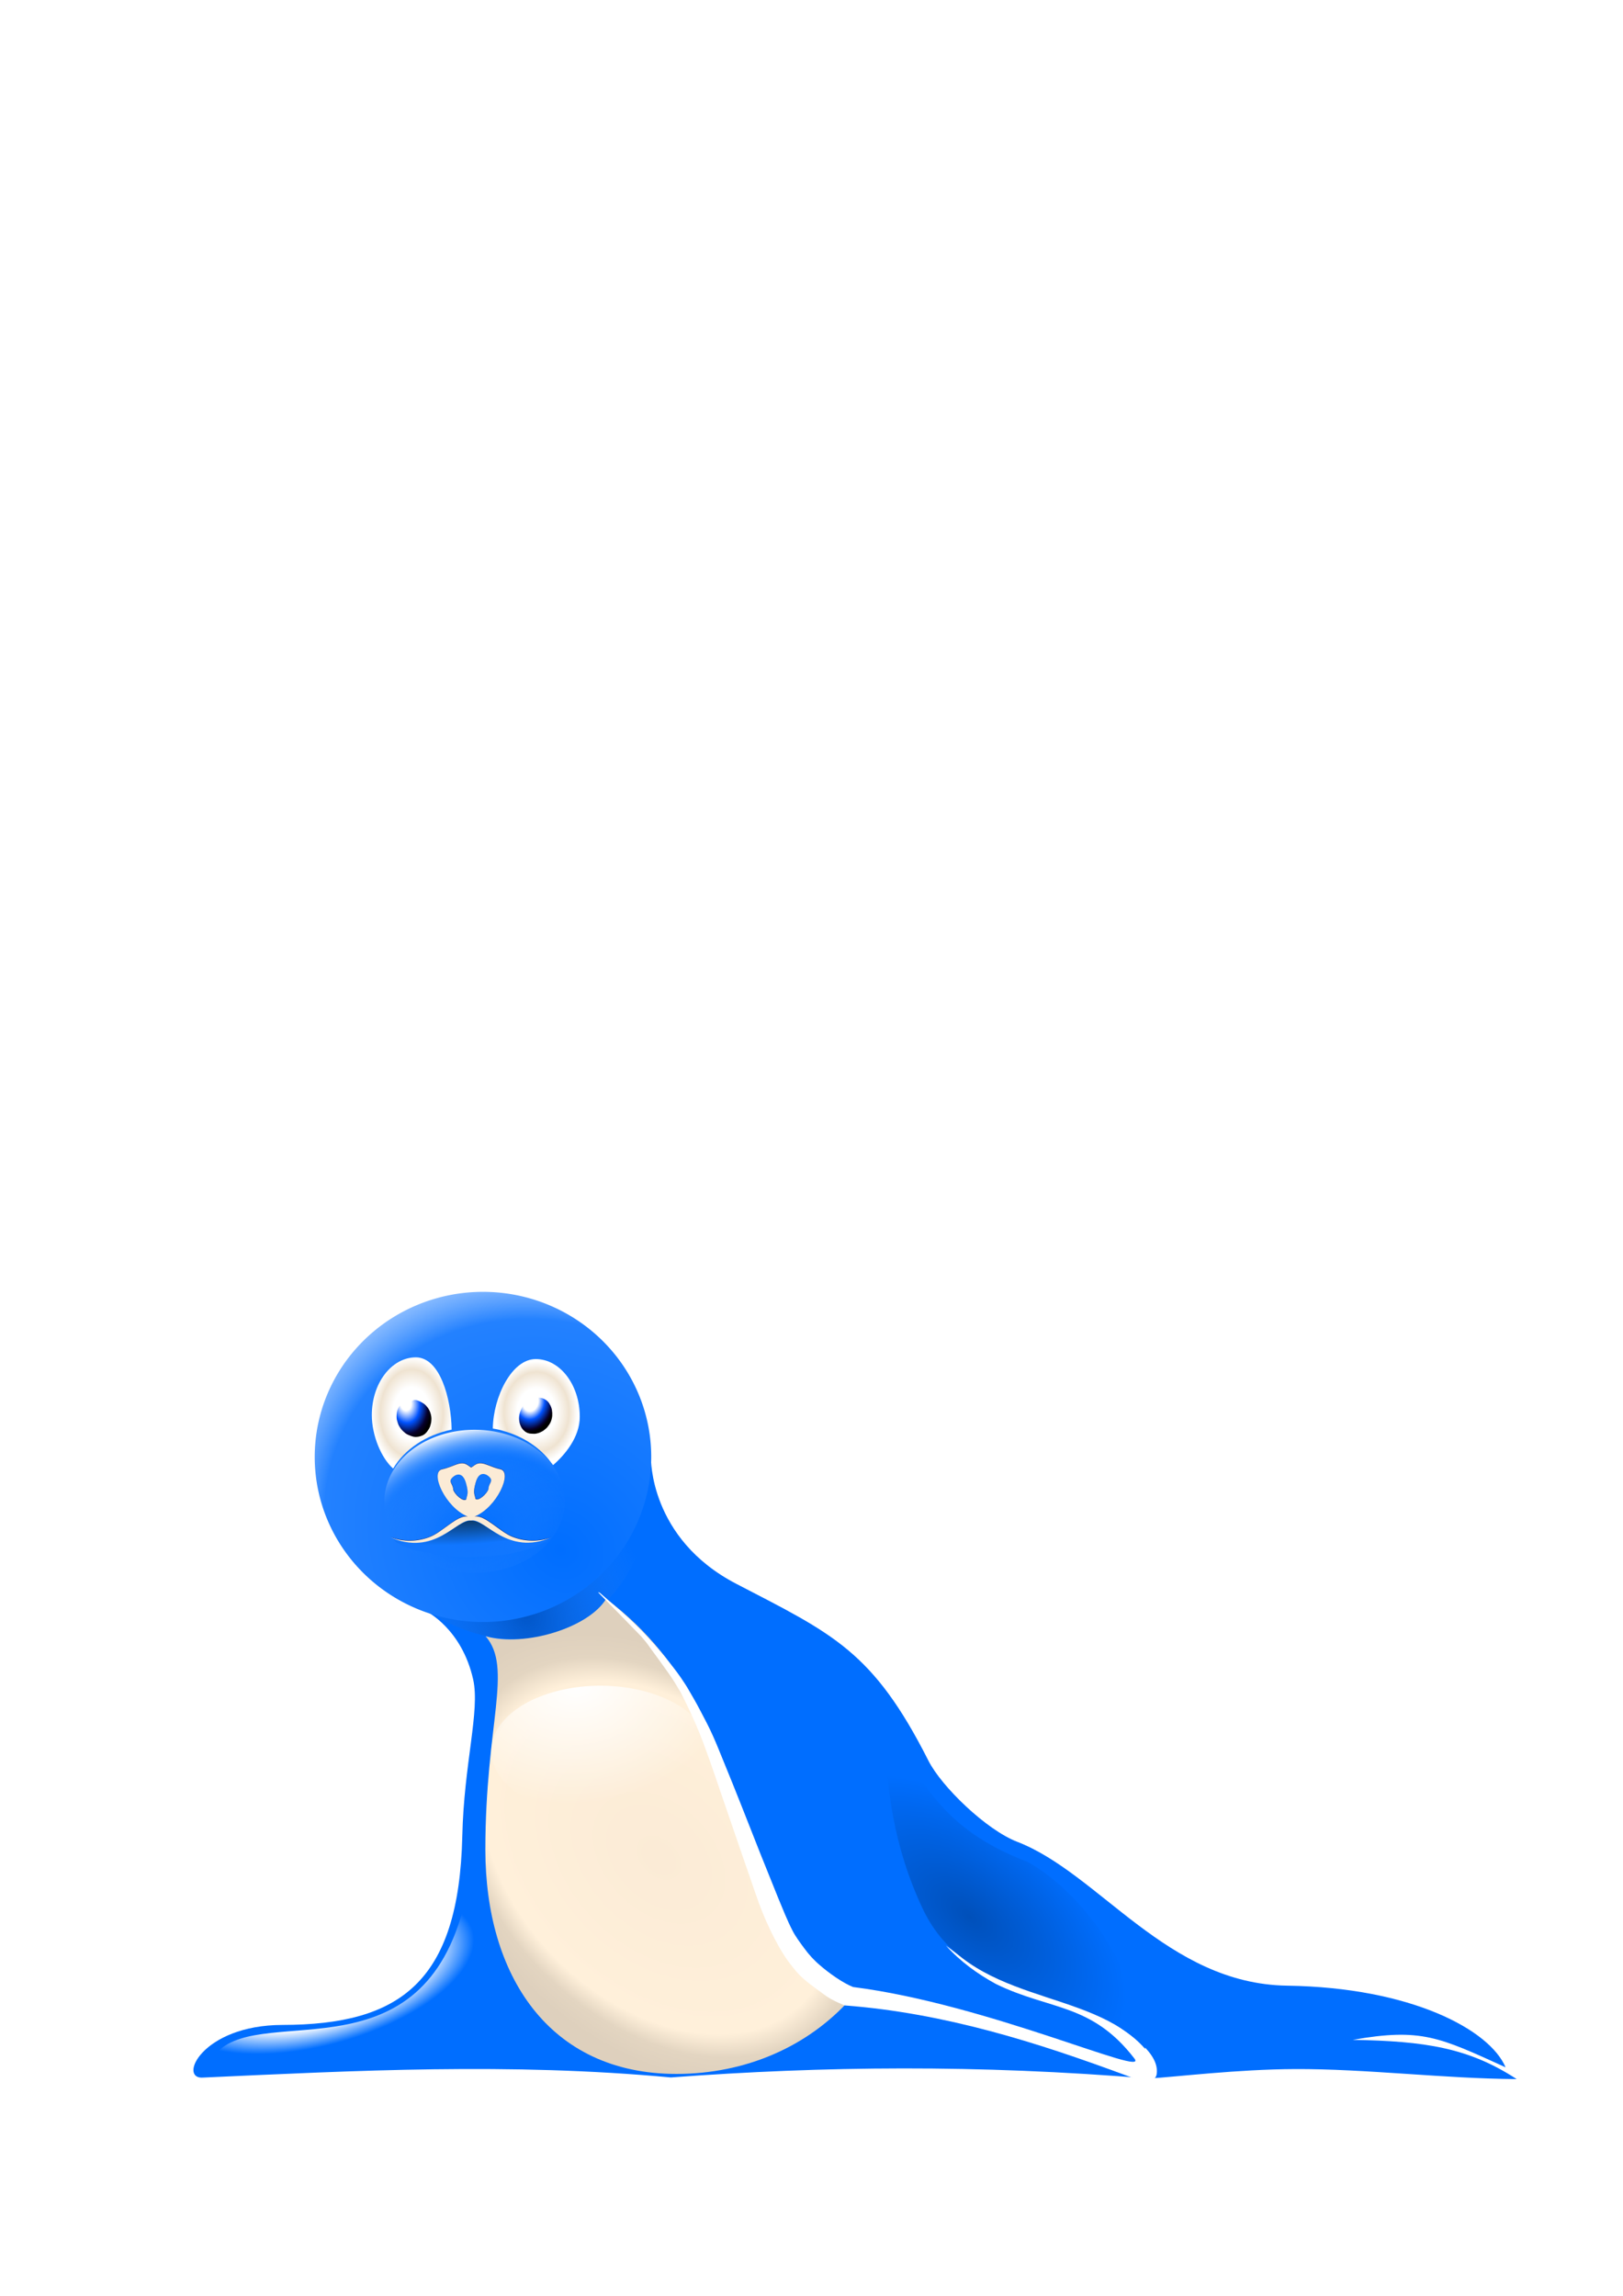
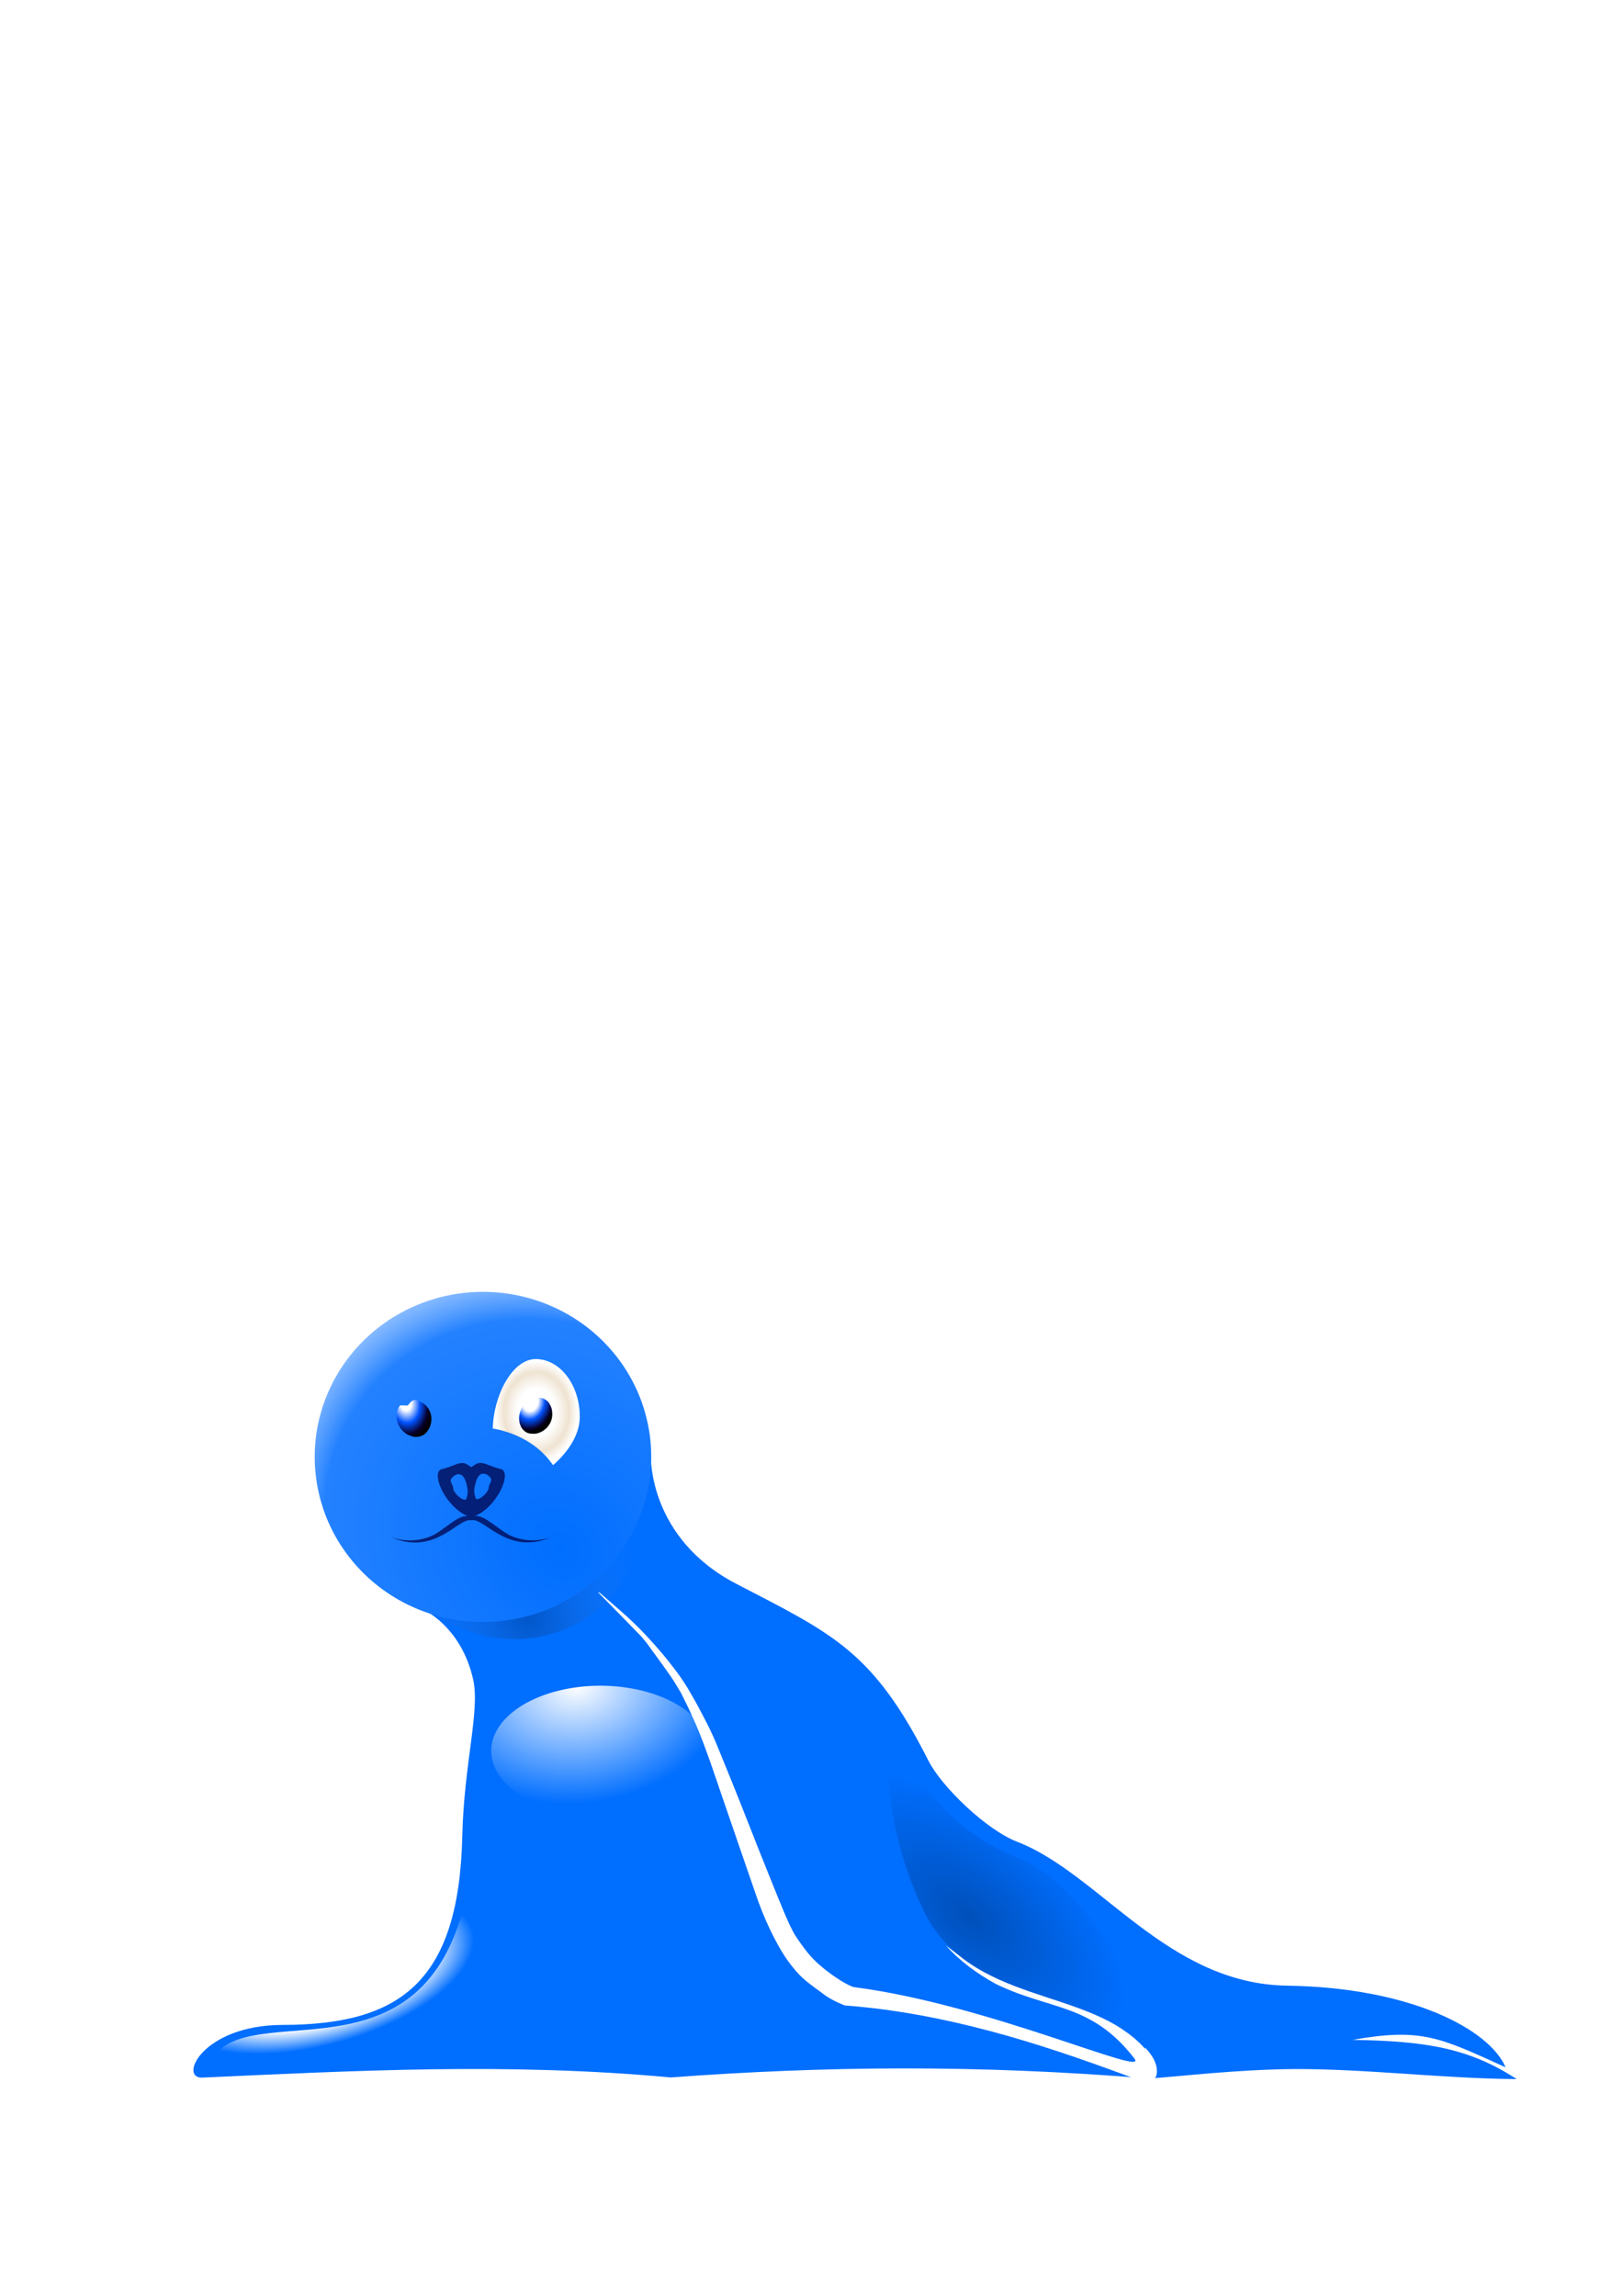
<svg xmlns="http://www.w3.org/2000/svg" xmlns:ns1="http://www.inkscape.org/namespaces/inkscape" xmlns:ns2="http://sodipodi.sourceforge.net/DTD/sodipodi-0.dtd" xmlns:xlink="http://www.w3.org/1999/xlink" width="744.094" height="1052.362" id="svg2" ns1:label="Pozadie" ns2:version="0.32" ns1:version="0.46" ns2:docname="phoca_seal.svg" ns1:output_extension="org.inkscape.output.svg.inkscape" ns1:export-filename="D:\work\phoca-seal\phoca_seal.png" ns1:export-xdpi="300.1087" ns1:export-ydpi="300.1087">
  <defs id="defs3">
    <linearGradient ns1:collect="always" id="linearGradient6292">
      <stop style="stop-color:#0b3356;stop-opacity:1" offset="0" id="stop6294" />
      <stop style="stop-color:#1177ff;stop-opacity:1" offset="1" id="stop6296" />
    </linearGradient>
    <linearGradient id="linearGradient5871" ns1:collect="always">
      <stop id="stop5873" offset="0" style="stop-color:#0055c7;stop-opacity:1" />
      <stop style="stop-color:#2381ff;stop-opacity:0" offset="0.663" id="stop5875" />
      <stop id="stop5877" offset="1" style="stop-color:#ffffff;stop-opacity:0" />
    </linearGradient>
    <linearGradient ns1:collect="always" id="linearGradient5795">
      <stop style="stop-color:#0050ba;stop-opacity:1;" offset="0" id="stop5797" />
      <stop id="stop5803" offset="0.302" style="stop-color:#006eff;stop-opacity:1" />
      <stop style="stop-color:#006eff;stop-opacity:1" offset="1" id="stop5799" />
    </linearGradient>
    <linearGradient id="linearGradient5704" ns1:collect="always">
      <stop id="stop5706" offset="0" style="stop-color:#ffffff;stop-opacity:1" />
      <stop style="stop-color:#ffffff;stop-opacity:1" offset="0.715" id="stop5710" />
      <stop id="stop5708" offset="1" style="stop-color:#ffffff;stop-opacity:0" />
    </linearGradient>
    <linearGradient ns1:collect="always" id="linearGradient5667">
      <stop style="stop-color:#006eff;stop-opacity:1" offset="0" id="stop5669" />
      <stop id="stop5671" offset="0.412" style="stop-color:#2381ff;stop-opacity:0" />
      <stop style="stop-color:#ffffff;stop-opacity:1" offset="0.599" id="stop5673" />
      <stop style="stop-color:#ffffff;stop-opacity:0;" offset="1" id="stop5675" />
    </linearGradient>
    <linearGradient ns1:collect="always" id="linearGradient4061">
      <stop style="stop-color:#ffffff;stop-opacity:1;" offset="0" id="stop4063" />
      <stop id="stop4075" offset="0.465" style="stop-color:#ffffff;stop-opacity:1" />
      <stop id="stop4071" offset="0.789" style="stop-color:#efe3d1;stop-opacity:1;" />
      <stop style="stop-color:#ffffff;stop-opacity:1" offset="1" id="stop4065" />
    </linearGradient>
    <linearGradient ns1:collect="always" id="linearGradient4031">
      <stop style="stop-color:#ffffff;stop-opacity:1;" offset="0" id="stop4033" />
      <stop style="stop-color:#ffffff;stop-opacity:0" offset="1" id="stop4035" />
    </linearGradient>
    <linearGradient ns1:collect="always" id="linearGradient4017">
      <stop style="stop-color:#fbebd6;stop-opacity:1" offset="0" id="stop4019" />
      <stop id="stop4057" offset="0.785" style="stop-color:#fff0da;stop-opacity:1" />
      <stop id="stop4053" offset="0.891" style="stop-color:#e3d5c1;stop-opacity:1" />
      <stop style="stop-color:#ded0bd;stop-opacity:1" offset="1" id="stop4021" />
    </linearGradient>
    <linearGradient ns1:collect="always" id="linearGradient3986">
      <stop style="stop-color:#006eff;stop-opacity:1" offset="0" id="stop3988" />
      <stop id="stop4015" offset="0.615" style="stop-color:#2381ff;stop-opacity:1" />
      <stop style="stop-color:#ffffff;stop-opacity:0;" offset="1" id="stop3990" />
    </linearGradient>
    <linearGradient id="linearGradient3950">
      <stop style="stop-color:#ffffff;stop-opacity:1;" offset="0" id="stop3952" />
      <stop id="stop3960" offset="0.323" style="stop-color:#ffffff;stop-opacity:1" />
      <stop id="stop3954" offset="0.595" style="stop-color:#0053ff;stop-opacity:1;" />
      <stop style="stop-color:#07002b;stop-opacity:1;" offset="0.904" id="stop3956" />
      <stop style="stop-color:#000000;stop-opacity:1;" offset="1" id="stop3958" />
    </linearGradient>
    <linearGradient id="linearGradient3242">
      <stop id="stop3244" offset="0" style="stop-color:#ffffff;stop-opacity:1;" />
      <stop style="stop-color:#ffffff;stop-opacity:1" offset="0.21" id="stop3962" />
      <stop style="stop-color:#0053ff;stop-opacity:1;" offset="0.542" id="stop3248" />
      <stop id="stop3250" offset="0.838" style="stop-color:#07002b;stop-opacity:1;" />
      <stop id="stop3246" offset="1" style="stop-color:#000000;stop-opacity:1;" />
    </linearGradient>
    <radialGradient ns1:collect="always" xlink:href="#linearGradient3242" id="radialGradient3238" cx="248.754" cy="646.173" fx="248.754" fy="646.173" r="7.814" gradientTransform="matrix(0.296,2.166,-1.521,0.208,1095.194,-30.207)" gradientUnits="userSpaceOnUse" />
    <radialGradient ns1:collect="always" xlink:href="#linearGradient3950" id="radialGradient3240" cx="246.291" cy="650.318" fx="246.291" fy="650.318" r="7.362" gradientTransform="matrix(-1.495,-0.202,0.258,-1.909,443.575,1933.511)" gradientUnits="userSpaceOnUse" />
    <radialGradient ns1:collect="always" xlink:href="#linearGradient3986" id="radialGradient4003" cx="413.045" cy="720.301" fx="413.045" fy="720.301" r="102.857" gradientTransform="matrix(1.339,-1.731,1.845,1.651,-1453.486,254.759)" gradientUnits="userSpaceOnUse" />
    <radialGradient ns1:collect="always" xlink:href="#linearGradient4031" id="radialGradient4051" cx="279.571" cy="818.885" fx="279.571" fy="818.885" r="50.046" gradientTransform="matrix(0.101,1.749,-1.43,0.219,1419.669,145.1)" gradientUnits="userSpaceOnUse" />
    <radialGradient ns1:collect="always" xlink:href="#linearGradient4017" id="radialGradient4059" cx="372.175" cy="668.775" fx="372.175" fy="668.775" r="81.133" gradientTransform="matrix(0.71,-0.765,1.008,1.082,-564.676,233.005)" gradientUnits="userSpaceOnUse" />
    <radialGradient ns1:collect="always" xlink:href="#linearGradient4061" id="radialGradient4069" cx="245.875" cy="647.28" fx="245.875" fy="647.28" r="19.947" gradientTransform="matrix(0.949,-1.9738471e-6,2.4560153e-6,1.168,12.634,-108.737)" gradientUnits="userSpaceOnUse" />
    <radialGradient ns1:collect="always" xlink:href="#linearGradient4061" id="radialGradient5657" gradientUnits="userSpaceOnUse" gradientTransform="matrix(1,0,0,1.395,0,-255.744)" cx="188.759" cy="647.702" fx="188.759" fy="647.702" r="18.296" />
    <radialGradient ns1:collect="always" xlink:href="#linearGradient5667" id="radialGradient5665" gradientUnits="userSpaceOnUse" gradientTransform="matrix(2.594,-0.432,0.475,1.132,-664.61,-17.549)" cx="210.66" cy="697.727" fx="210.66" fy="697.727" r="39.362" />
    <radialGradient ns1:collect="always" xlink:href="#linearGradient5704" id="radialGradient5702" cx="193.927" cy="965.64" fx="193.927" fy="965.64" r="72.153" gradientTransform="matrix(-0.975,0.265,-0.121,-0.443,452.394,1280.729)" gradientUnits="userSpaceOnUse" />
    <radialGradient ns1:collect="always" xlink:href="#linearGradient5795" id="radialGradient5805" cx="443.374" cy="879.29" fx="443.374" fy="879.29" r="59.54" gradientTransform="matrix(3.667,3.054,-1.601,1.923,226.325,-2166.399)" gradientUnits="userSpaceOnUse" />
    <radialGradient ns1:collect="always" xlink:href="#linearGradient5871" id="radialGradient5869" gradientUnits="userSpaceOnUse" gradientTransform="matrix(0.767,-0.328,0.48,1.123,-395.499,46.649)" cx="375.124" cy="725.86" fx="375.124" fy="725.86" r="102.857" />
    <filter ns1:collect="always" id="filter6285" x="-0.206" width="1.411" y="-0.418" height="1.837">
      <feGaussianBlur ns1:collect="always" stdDeviation="6.362" id="feGaussianBlur6287" />
    </filter>
    <radialGradient ns1:collect="always" xlink:href="#linearGradient6292" id="radialGradient6304" cx="216.631" cy="669.786" fx="216.631" fy="669.786" r="35.555" gradientTransform="matrix(1.9453834e-2,0.301,-1.508,9.7461361e-2,1222.075,566.558)" gradientUnits="userSpaceOnUse" />
  </defs>
  <ns2:namedview id="base" pagecolor="#ffffff" bordercolor="#666666" borderopacity="1.0" ns1:pageopacity="0.0" ns1:pageshadow="2" ns1:zoom="0.35966705" ns1:cx="731.61473" ns1:cy="588.43234" ns1:document-units="px" ns1:current-layer="layer1" showgrid="false" showguides="true" ns1:guide-bbox="true" ns1:window-width="1680" ns1:window-height="962" ns1:window-x="-4" ns1:window-y="24" />
  <g ns1:label="Vrstva 1" ns1:groupmode="layer" id="layer1">
    <path id="path3162" style="fill:#006eff;fill-opacity:1;fill-rule:evenodd;stroke:none;stroke-width:1px;stroke-linecap:butt;stroke-linejoin:miter;stroke-opacity:1" d="M 298.452,668.294 C 298.452,668.294 195.34,738.542 195.34,738.542 C 195.34,738.542 211.716,746.471 216.941,769.881 C 220.134,784.193 212.705,808.454 211.95,841.573 C 210.413,908.908 183.095,928.097 129.515,928.197 C 92.27,928.266 81.396,953.454 93.257,952.318 C 163.465,949.127 233.515,945.404 307.567,952.265 C 377.567,947.043 448.159,946.289 526.572,952.761 C 539.713,951.98 567.076,948.547 593.705,948.425 C 626.03,948.277 662.106,952.815 695.347,953.022 C 673.283,938.645 653.372,935.612 620.195,935.03 C 651.651,929.491 659.936,933.845 690.253,947.617 C 682.962,930.376 646.925,911.036 590.142,910.198 C 535.044,909.385 504.177,858.839 466.306,844.221 C 452.135,838.752 431.663,818.939 425.664,807.083 C 400.197,756.755 381.926,749.027 337.553,725.987 C 297.636,705.261 298.452,668.294 298.452,668.294 z" ns2:nodetypes="ccssscccscccssssc" />
    <path style="fill:url(#radialGradient5869);fill-opacity:1;stroke:none;stroke-width:1.728;stroke-miterlimit:10;stroke-dasharray:none;stroke-opacity:1" d="M 230.932,631.639 C 193.778,630.871 161.442,665.01 167.869,698.125 C 173.229,731.685 217.176,759.968 252.606,748.953 C 284.803,740.648 304.527,701.785 293.836,672.692 C 285.578,648.656 259.047,630.878 230.932,631.639 z" id="path5807" ns2:nodetypes="ccccc" />
    <path ns2:type="arc" style="fill:url(#radialGradient4003);fill-opacity:1;stroke:none;stroke-width:1.728;stroke-miterlimit:10;stroke-dasharray:none;stroke-opacity:1" id="path2386" ns2:cx="381.42856" ns2:cy="668.07648" ns2:rx="102.85714" ns2:ry="108.57143" d="M 484.286,668.076 A 102.857,108.571 0 1 1 278.571,668.076 A 102.857,108.571 0 1 1 484.286,668.076 z" transform="matrix(0.75,0,0,0.697,-64.643,202.181)" />
-     <path transform="matrix(1.031,0,0,0.958,-83.139,207.811)" style="fill:url(#radialGradient4059);fill-opacity:1;stroke:none;stroke-width:1.729;stroke-miterlimit:10;stroke-opacity:1;stroke-dasharray:none" d="M 296.593,565.982 C 313.995,571.306 342.408,561.96 350.197,548.071 C 426.496,610.1 396.143,709.234 458.736,739.67 C 439.88,762.335 412.228,775.409 381.429,775.409 C 324.651,775.409 296.47,728.008 296.47,668.076 C 296.47,608.145 308.829,581.184 296.593,565.982 z" id="path3158" ns2:nodetypes="cccssc" />
    <path style="fill:#ffffff;fill-opacity:1;fill-rule:evenodd;stroke:none;stroke-width:9.75;stroke-linecap:butt;stroke-linejoin:miter;stroke-miterlimit:4;stroke-dasharray:none;stroke-opacity:1" d="M 274.219,729.906 C 280.835,736.665 287.493,743.383 294.062,750.188 C 295.438,751.752 296.74,753.38 297.917,755.099 C 301.158,759.563 304.453,763.99 307.58,768.535 C 308.91,770.454 310.088,772.469 311.292,774.466 C 312.298,775.975 312.985,777.66 313.82,779.265 C 315.711,782.977 317.429,786.776 319.112,790.587 C 321.505,796.153 323.546,801.862 325.594,807.562 C 327.275,812.242 328.803,816.975 330.441,821.67 C 335.712,837.021 340.981,852.372 346.296,867.708 C 348.205,873.421 350.43,879.024 353.038,884.454 C 355.349,889.274 357.856,893.993 360.918,898.381 C 362.621,900.702 364.379,902.994 366.35,905.096 C 369.36,908.149 372.865,910.645 376.332,913.146 C 379.974,916.056 382.966,917.468 387.228,919.249 C 433.402,922.76 475.807,936.388 515.302,950.981 C 519.681,952.599 529.52,956.431 530.312,950.656 C 531.859,939.395 512.994,929.378 504.22,923.309 C 491.656,916.713 478.221,913.898 464.888,909.207 C 453.328,906.31 443.096,898.965 433.709,891.826 C 440.244,899.098 448.098,904.778 456.615,909.436 C 481.483,921.573 500.423,918.1 520.087,943.589 C 527.094,952.671 452.998,918.65 391.132,910.819 C 386.441,909.004 379.955,904.343 376.181,901.061 C 373.329,898.683 370.842,895.986 368.67,892.982 C 366.777,890.386 364.804,887.823 363.337,884.952 C 360.813,880.077 358.849,874.941 356.727,869.884 C 354.007,863.195 351.329,856.489 348.638,849.788 C 342.99,835.462 337.391,821.114 331.53,806.873 C 329.994,803.136 328.518,799.374 326.857,795.69 C 325.01,791.492 322.82,787.456 320.689,783.398 C 319.231,780.614 317.647,777.897 316.069,775.179 C 314.842,772.973 313.422,770.884 312.009,768.794 C 310.031,765.916 307.807,763.218 305.667,760.461 C 303.985,758.336 302.179,756.313 300.41,754.261 C 298.342,752.008 296.329,749.704 294.177,747.531 C 291.231,744.456 288.087,741.578 284.918,738.737 C 281.618,735.837 278.287,732.972 274.969,730.094 C 274.714,730.058 274.486,729.78 274.219,729.906 z" id="path3174" ns2:nodetypes="cccccccscccccccssccccsccccccccccccccccc" />
-     <path style="fill:url(#radialGradient5657);fill-opacity:1;stroke:none;stroke-width:0;stroke-miterlimit:10;stroke-opacity:1;stroke-dasharray:none;stroke-linejoin:round;stroke-linecap:butt;stroke-dashoffset:0;opacity:1" d="M 190.656 622.188 C 179.501 622.188 170.469 634.048 170.469 648.656 C 170.469 657.879 174.777 668.399 180.25 673.156 C 185.391 664.408 195.18 657.771 207.062 655.312 C 206.847 640.875 201.649 622.187 190.656 622.188 z " id="path3211" />
    <path style="fill:url(#radialGradient4069);fill-opacity:1;stroke:none;stroke-width:0;stroke-miterlimit:10;stroke-opacity:1;stroke-dasharray:none;stroke-linejoin:round;stroke-linecap:butt;stroke-dashoffset:0;opacity:1" d="M 245.625 622.969 C 234.601 622.969 226.139 640.364 225.938 654.812 C 226.28 654.872 226.629 654.934 226.969 655 C 227.187 655.031 227.404 655.086 227.625 655.125 C 228.475 655.277 229.341 655.485 230.219 655.75 C 230.251 655.759 230.281 655.773 230.312 655.781 C 239.845 658.35 247.795 663.646 252.75 670.531 C 253.119 670.958 253.425 671.335 253.562 671.594 C 259.067 666.864 265.812 658.697 265.812 649.438 C 265.812 634.829 256.78 622.969 245.625 622.969 z " id="path3214" />
    <path style="fill:url(#radialGradient3240);fill-opacity:1;fill-rule:nonzero;stroke:none;stroke-width:1.25;stroke-miterlimit:10;stroke-opacity:1;opacity:1" d="M 249.138,641.09 C 248.194,640.658 247.155,640.672 246.14,640.658 C 245.366,640.717 244.903,641.338 244.661,641.999 C 244.167,642.675 243.802,643.432 243.368,644.146 C 242.534,644.034 241.715,643.606 240.861,643.776 C 239.841,643.966 239.407,645.068 238.998,645.904 C 238.535,646.838 238.233,647.839 238.072,648.867 C 237.916,649.812 237.958,650.788 238.125,651.728 C 238.267,652.711 238.68,653.65 239.16,654.512 C 239.683,655.306 240.386,656.009 241.204,656.5 C 241.907,656.906 242.714,657.153 243.528,657.168 C 244.447,657.228 245.361,657.317 246.24,657.038 C 247.233,656.837 248.122,656.379 248.994,655.887 C 249.592,655.384 250.225,654.953 250.761,654.404 C 251.391,653.613 252.017,652.804 252.443,651.882 C 252.837,650.992 253.053,650.035 253.167,649.073 C 253.227,648.159 253.194,647.249 253.041,646.344 C 252.878,645.413 252.528,644.466 252.014,643.66 C 251.601,642.796 250.916,642.106 250.105,641.612 C 249.789,641.426 249.472,641.242 249.138,641.09 z" id="path3218" />
    <path style="fill:url(#radialGradient3238);fill-opacity:1;fill-rule:nonzero;stroke:none;stroke-width:1.25;stroke-miterlimit:10;stroke-opacity:1" d="M 183.341,644.363 C 182.676,644.927 182.458,645.835 182.128,646.604 C 181.873,647.609 181.782,648.641 181.826,649.675 C 181.825,650.605 182.14,651.5 182.418,652.377 C 182.683,653.242 183.164,654.028 183.682,654.764 C 184.263,655.56 184.993,656.245 185.748,656.866 C 186.488,657.461 187.369,657.83 188.253,658.155 C 189.201,658.524 190.237,658.801 191.255,658.634 C 192.204,658.561 193.115,658.246 193.974,657.852 C 194.773,657.405 195.443,656.772 195.953,656.014 C 196.52,655.209 197.111,654.351 197.33,653.35 C 197.568,652.589 197.751,651.812 197.763,651.012 C 197.87,650.004 197.716,648.98 197.44,648.007 C 197.188,647.038 196.73,646.14 196.16,645.321 C 195.638,644.624 195.061,643.944 194.338,643.447 C 193.491,642.87 192.605,642.376 191.628,642.037 C 190.874,641.725 189.976,641.57 189.25,641.953 C 188.415,642.395 187.855,643.184 187.259,643.888 C 186.939,644.593 186.085,644.134 185.504,644.236 C 184.805,644.267 183.967,643.99 183.341,644.363 z" id="path3220" />
    <path ns2:type="arc" style="opacity:1;fill:url(#radialGradient4051);fill-opacity:1;fill-rule:nonzero;stroke:none;stroke-width:9.75;stroke-miterlimit:4;stroke-dasharray:none;stroke-opacity:1" id="path4029" ns2:cx="287.76614" ns2:cy="861.90826" ns2:rx="50.046288" ns2:ry="48.656113" d="M 337.812,861.908 A 50.046,48.656 0 1 1 237.72,861.908 A 50.046,48.656 0 1 1 337.812,861.908 z" transform="matrix(1,0,0,0.614,-12.512,273.368)" />
-     <path ns2:type="arc" style="opacity:1;fill:url(#radialGradient5665);fill-opacity:1;fill-rule:nonzero;stroke:none;stroke-width:6.625;stroke-linecap:round;stroke-linejoin:bevel;stroke-miterlimit:10;stroke-dasharray:13.25, 6.625;stroke-dashoffset:0;stroke-opacity:1" id="path5600" ns2:cx="213.30974" ns2:cy="673.65289" ns2:rx="39.361908" ns2:ry="19.680954" d="M 252.672,673.653 A 39.362,19.681 0 1 1 173.948,673.653 A 39.362,19.681 0 1 1 252.672,673.653 z" transform="matrix(1.051,0,0,1.667,-6.598,-434.789)" />
    <path style="fill:#000046;fill-opacity:1;stroke:none;stroke-width:0.365;stroke-miterlimit:10;stroke-dasharray:none;stroke-opacity:1;opacity:0.857;filter:url(#filter6285)" d="M 220.164,670.581 C 219.359,670.598 218.586,670.824 217.783,671.374 L 216.079,672.551 L 214.4,671.402 C 211.18,669.215 208.362,672.104 202.696,673.372 C 197.03,674.639 204.23,690.901 214.55,695.014 C 209.867,694.141 203.047,702.037 197.182,704.344 C 190.37,707.024 183.313,706.307 178.536,704.262 C 199.25,713.842 209.83,695.702 216.004,696.847 L 216.179,696.82 C 222.265,695.691 232.637,713.261 252.77,704.59 C 248.03,706.361 241.411,706.838 235.001,704.317 C 229.136,702.009 222.291,694.113 217.608,694.987 C 227.928,690.873 235.153,674.611 229.487,673.344 C 225.238,672.394 222.58,670.528 220.164,670.581 z M 221.668,675.478 C 222.974,675.523 224.223,676.508 224.8,677.257 C 226.113,678.96 224.024,679.937 224.024,682.401 C 223.362,684.57 219.46,688.108 218.059,686.915 C 217.647,684.637 216.782,684.259 218.134,679.418 C 218.995,676.336 220.361,675.434 221.668,675.478 z M 210.189,675.752 C 211.496,675.708 212.862,676.637 213.723,679.719 C 215.075,684.56 214.21,684.911 213.798,687.189 C 212.397,688.382 208.495,684.871 207.834,682.702 C 207.834,680.238 205.744,679.261 207.057,677.558 C 207.634,676.809 208.883,675.796 210.189,675.752 z" id="path5895" />
-     <path style="fill:#fbebd6;fill-opacity:1;stroke:none;stroke-width:0.365;stroke-miterlimit:10;stroke-opacity:1;stroke-dasharray:none" d="M 220.106,670.738 C 219.301,670.755 218.528,670.981 217.725,671.531 L 216.021,672.708 L 214.342,671.559 C 211.121,669.372 208.303,672.262 202.638,673.529 C 196.972,674.796 204.172,691.058 214.492,695.171 C 209.809,694.298 202.989,702.194 197.124,704.501 C 190.312,707.181 183.255,706.464 178.478,704.419 C 199.192,714 209.772,695.859 215.946,697.004 L 216.121,696.977 C 222.206,695.848 232.579,713.418 252.711,704.747 C 247.972,706.518 241.353,706.995 234.943,704.474 C 229.077,702.166 222.233,694.27 217.549,695.144 C 227.869,691.03 235.095,674.768 229.429,673.501 C 225.18,672.551 222.521,670.685 220.106,670.738 z M 221.61,675.635 C 222.916,675.68 224.165,676.665 224.742,677.414 C 226.055,679.117 223.965,680.094 223.965,682.558 C 223.304,684.727 219.402,688.265 218.001,687.072 C 217.588,684.794 216.724,684.416 218.076,679.575 C 218.937,676.493 220.303,675.591 221.61,675.635 z M 210.131,675.909 C 211.438,675.865 212.804,676.794 213.665,679.876 C 215.017,684.717 214.152,685.068 213.74,687.346 C 212.339,688.539 208.437,685.028 207.775,682.859 C 207.775,680.395 205.686,679.418 206.998,677.715 C 207.576,676.966 208.824,675.953 210.131,675.909 z" id="rect3194" />
    <rect style="opacity:1;fill:#ff0000;fill-opacity:0;fill-rule:nonzero;stroke:none;stroke-width:6.625;stroke-linecap:round;stroke-linejoin:bevel;stroke-miterlimit:10;stroke-dasharray:13.25, 6.625;stroke-dashoffset:0;stroke-opacity:1" id="rect5682" width="96.217" height="94.648" x="123.931" y="837.966" />
    <g id="g5694">
      <path style="opacity:1;fill:url(#radialGradient5702);fill-opacity:1;fill-rule:nonzero;stroke:none;stroke-width:6.625;stroke-linecap:round;stroke-linejoin:bevel;stroke-miterlimit:10;stroke-dasharray:13.25, 6.625;stroke-dashoffset:0;stroke-opacity:1" d="M 213.16,871.711 C 193.976,952.497 121.588,918.903 100.014,940.243 C 86.704,965.048 233.206,921.22 244.112,935.309 C 239.394,935.806 222.535,901.843 213.16,871.711 z" id="rect5684" ns2:nodetypes="cccc" />
    </g>
    <path style="fill:url(#radialGradient5805);fill-opacity:1;fill-rule:nonzero;stroke:none;stroke-width:6.625;stroke-linecap:round;stroke-linejoin:bevel;stroke-miterlimit:10;stroke-dasharray:13.25, 6.625;stroke-dashoffset:0;stroke-opacity:1" d="M 405.994,789.834 C 422.954,816.358 431.307,838.311 471.072,853.432 C 491.767,864.78 520.264,896.16 525.057,939.216 C 499.627,910.131 444.252,919.931 423.003,874.878 C 409.881,847.023 405.656,818.429 405.994,789.834 z" id="rect5780" ns2:nodetypes="ccccc" />
-     <path style="opacity:0.857;fill:url(#radialGradient6304);fill-opacity:1;fill-rule:nonzero;stroke:none;stroke-width:6.625;stroke-linecap:round;stroke-linejoin:bevel;stroke-miterlimit:10;stroke-dasharray:13.25, 6.625;stroke-dashoffset:0;stroke-opacity:1" d="M 216.032,697.048 C 224.224,697.147 230.465,711.917 251.737,705.907 C 239.443,712.262 230.424,713.314 214.645,713.849 C 209.831,713.849 185.461,711.837 180.627,705.899 C 199.896,712.834 208.325,696.954 216.032,697.048 z" id="rect6289" ns2:nodetypes="ccccz" />
  </g>
</svg>